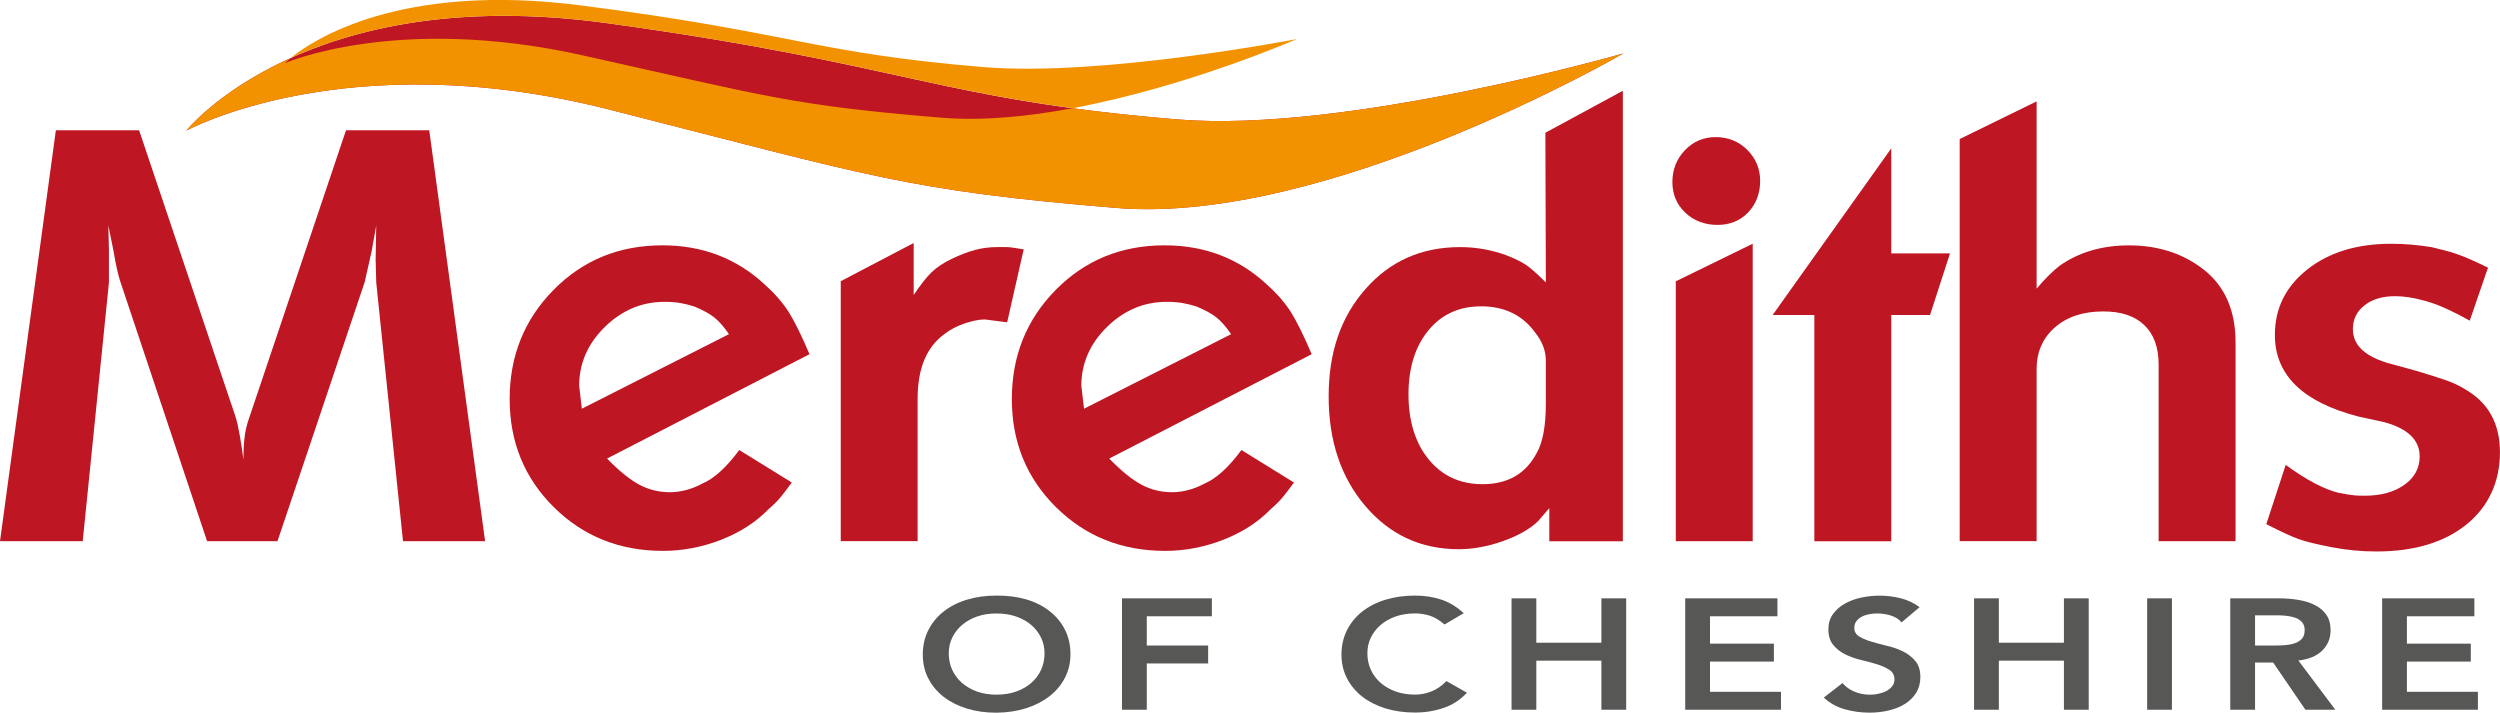
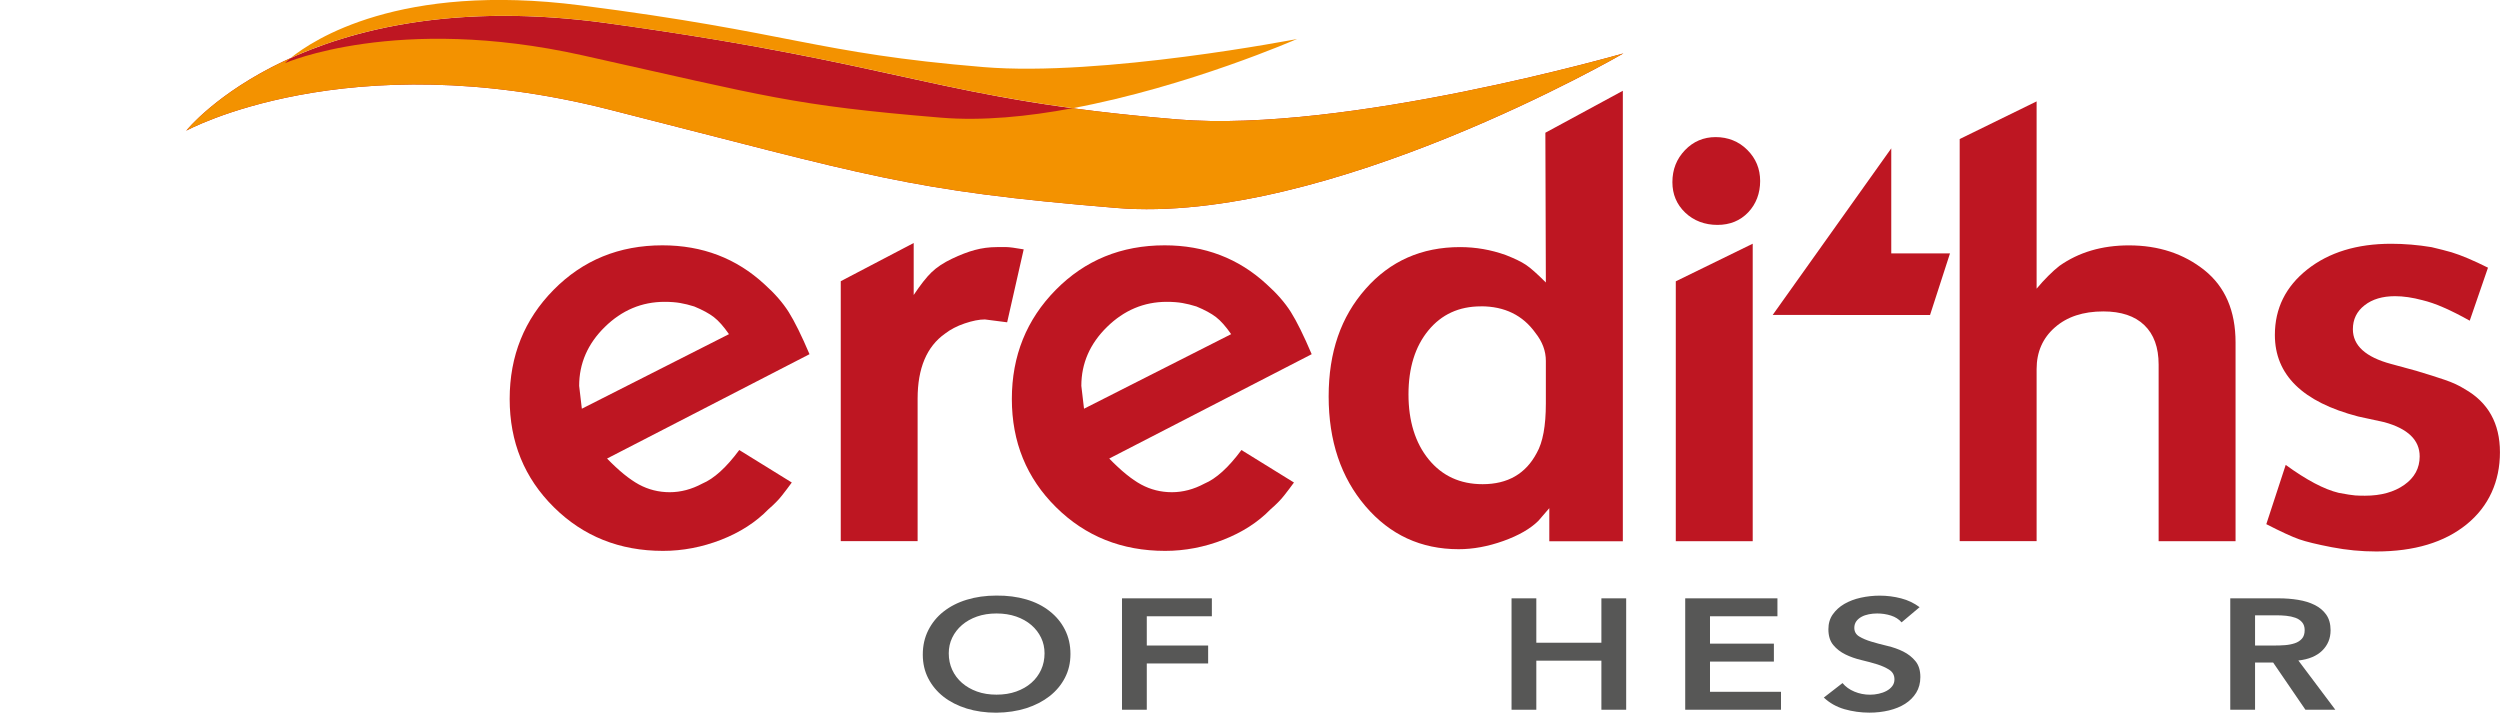
<svg xmlns="http://www.w3.org/2000/svg" id="Layer_1" data-name="Layer 1" viewBox="0 0 464.08 132.28">
  <defs>
    <style>
      .cls-1 {
        fill: #f39200;
      }

      .cls-2 {
        fill: #be1622;
      }

      .cls-3 {
        fill: #575756;
      }
    </style>
  </defs>
  <g>
    <path class="cls-3" d="m171.3,121.5c0-1.66.34-3.16,1.02-4.51.68-1.35,1.62-2.51,2.83-3.46,1.21-.95,2.64-1.69,4.31-2.2,1.67-.51,3.5-.77,5.49-.77,2.02-.02,3.87.22,5.55.71s3.13,1.22,4.34,2.18c1.22.95,2.17,2.1,2.85,3.45.68,1.34,1.02,2.84,1.02,4.5s-.34,3.09-1.02,4.41c-.68,1.32-1.63,2.46-2.85,3.42-1.22.95-2.66,1.7-4.34,2.24-1.68.53-3.53.81-5.55.83-2,0-3.83-.26-5.49-.77-1.67-.52-3.1-1.25-4.31-2.19-1.2-.94-2.15-2.08-2.83-3.4-.68-1.32-1.02-2.79-1.02-4.41Zm4.82-.23c0,1.11.21,2.13.64,3.07.43.93,1.03,1.74,1.81,2.42s1.71,1.22,2.79,1.61c1.08.39,2.29.58,3.63.58s2.56-.19,3.65-.58c1.09-.39,2.03-.92,2.81-1.61.78-.68,1.38-1.49,1.81-2.42.43-.94.64-1.96.64-3.07,0-1.03-.21-2-.64-2.89s-1.03-1.68-1.81-2.35c-.78-.67-1.72-1.2-2.81-1.58-1.1-.38-2.31-.57-3.65-.57s-2.55.19-3.63.57c-1.08.38-2.01.91-2.79,1.58s-1.38,1.46-1.81,2.35-.64,1.86-.64,2.89Z" />
    <path class="cls-3" d="m208.28,111.07h16.68v3.33h-12.08v5.43h11.39v3.33h-11.39v8.59h-4.6v-20.68Z" />
-     <path class="cls-3" d="m268.14,115.92c-.95-.82-1.87-1.36-2.76-1.64-.89-.27-1.78-.41-2.68-.41-1.34,0-2.55.19-3.63.57-1.08.38-2.01.91-2.79,1.58s-1.38,1.46-1.81,2.35-.64,1.86-.64,2.89c0,1.11.21,2.13.64,3.07.43.93,1.03,1.74,1.81,2.42s1.71,1.22,2.79,1.61c1.08.39,2.29.58,3.63.58,1.05,0,2.06-.2,3.05-.6.99-.4,1.9-1.04,2.76-1.91l3.8,2.16c-1.17,1.28-2.59,2.22-4.27,2.8s-3.47.88-5.37.88c-2,0-3.83-.26-5.49-.77-1.67-.52-3.1-1.25-4.31-2.19-1.2-.94-2.15-2.08-2.83-3.4-.68-1.32-1.02-2.79-1.02-4.41s.34-3.16,1.02-4.51c.68-1.35,1.62-2.51,2.83-3.46,1.21-.95,2.64-1.69,4.31-2.2,1.67-.51,3.5-.77,5.49-.77,1.75,0,3.38.25,4.87.74,1.5.5,2.89,1.34,4.18,2.53l-3.58,2.1Z" />
    <path class="cls-3" d="m280.59,111.07h4.6v8.24h12.08v-8.24h4.6v20.68h-4.6v-9.11h-12.08v9.11h-4.6v-20.68Z" />
    <path class="cls-3" d="m312.83,111.07h17.12v3.33h-12.52v5.08h11.86v3.33h-11.86v5.61h13.18v3.33h-17.78v-20.68Z" />
    <path class="cls-3" d="m352.98,115.51c-.49-.56-1.14-.98-1.95-1.24-.82-.26-1.67-.39-2.57-.39-.54,0-1.05.05-1.55.15-.5.1-.95.25-1.35.47s-.72.49-.97.83c-.24.34-.37.75-.37,1.21,0,.7.3,1.24.91,1.61.61.37,1.36.69,2.26.96.9.27,1.89.54,2.96.79,1.07.25,2.06.6,2.96,1.05.9.45,1.65,1.04,2.26,1.78.61.74.91,1.72.91,2.95,0,1.11-.26,2.08-.77,2.91-.51.83-1.2,1.51-2.06,2.06-.86.55-1.87.95-3.01,1.23-1.14.27-2.35.41-3.61.41-1.61,0-3.15-.22-4.64-.64-1.48-.43-2.76-1.15-3.83-2.16l3.47-2.69c.56.68,1.3,1.21,2.21,1.59.91.38,1.88.57,2.9.57.54,0,1.07-.06,1.61-.18s1.02-.29,1.46-.53.79-.53,1.06-.89c.27-.36.4-.77.4-1.24,0-.76-.3-1.34-.91-1.75-.61-.41-1.36-.75-2.26-1.04-.9-.28-1.89-.55-2.96-.8-1.07-.25-2.06-.6-2.96-1.04-.9-.44-1.66-1.02-2.26-1.75-.61-.73-.91-1.71-.91-2.93,0-1.07.27-2,.82-2.77s1.26-1.43,2.15-1.94c.89-.51,1.9-.9,3.05-1.15s2.31-.38,3.5-.38c1.36,0,2.68.17,3.96.5s2.43.88,3.45,1.64l-3.36,2.83Z" />
-     <path class="cls-3" d="m366.45,111.07h4.6v8.24h12.08v-8.24h4.6v20.68h-4.6v-9.11h-12.08v9.11h-4.6v-20.68Z" />
-     <path class="cls-3" d="m398.58,111.07h4.6v20.68h-4.6v-20.68Z" />
    <path class="cls-3" d="m414.02,111.07h8.98c1.24,0,2.44.09,3.6.28,1.16.19,2.18.5,3.08.95s1.62,1.05,2.15,1.81c.53.76.8,1.72.8,2.89,0,1.5-.52,2.76-1.55,3.77s-2.51,1.63-4.43,1.84l6.86,9.14h-5.55l-5.99-8.76h-3.36v8.76h-4.6v-20.68Zm8.18,8.76c.66,0,1.31-.02,1.97-.07.66-.05,1.26-.17,1.81-.35.55-.18.99-.47,1.33-.85.34-.38.51-.91.51-1.59,0-.6-.16-1.09-.48-1.46-.32-.37-.73-.65-1.24-.83-.51-.18-1.08-.31-1.7-.37s-1.22-.09-1.81-.09h-3.98v5.61h3.58Z" />
-     <path class="cls-3" d="m442.2,111.07h17.12v3.33h-12.52v5.08h11.86v3.33h-11.86v5.61h13.18v3.33h-17.78v-20.68Z" />
  </g>
  <g>
-     <path class="cls-2" d="m0,100.47L10.37,24.18h15.45l17.88,53.12c.28.85.56,2.1.85,3.76.28,1.66.49,3.09.64,4.28,0-1.83.09-3.35.26-4.55.18-1.2.48-2.36.9-3.49l17.88-53.12h15.45l10.37,76.29h-15.24l-4.97-48.04-.11-4.23.11-6.35-.85,4.76-1.28,5.71-16.2,48.14h-13.07s-16.09-48.14-16.09-48.14c-.43-1.27-.85-3.17-1.28-5.71l-.96-4.76.11,4.66v5.92l-4.87,48.04H0Z" />
    <path class="cls-2" d="m150.25,65.76l-37.56,19.36c2.19,2.26,4.16,3.86,5.92,4.82,1.76.95,3.67,1.43,5.71,1.43s4.05-.53,6.03-1.59c2.19-.92,4.48-3,6.88-6.24l9.75,6.03c-.57.78-1.16,1.57-1.8,2.38-.63.81-1.48,1.68-2.54,2.59-2.33,2.4-5.26,4.28-8.78,5.66-3.53,1.37-7.13,2.06-10.79,2.06-8.04,0-14.8-2.7-20.26-8.11-5.47-5.41-8.2-12.1-8.2-20.09s2.72-14.74,8.15-20.25c5.43-5.51,12.17-8.27,20.21-8.27,7.41,0,13.72,2.41,18.94,7.23,1.9,1.7,3.4,3.42,4.5,5.16,1.09,1.74,2.38,4.34,3.86,7.82Zm-42.24,10.11l27.31-13.84c-.99-1.43-1.92-2.48-2.8-3.16-.88-.68-2.1-1.34-3.65-1.98-.92-.29-1.78-.5-2.59-.64-.81-.14-1.78-.22-2.91-.22-4.23,0-7.93,1.56-11.1,4.67-3.17,3.11-4.76,6.76-4.76,10.93l.5,4.25Z" />
    <path class="cls-2" d="m156.07,100.47v-48.27l13.54-7.09v9.65c1.27-1.9,2.38-3.32,3.33-4.23s2.2-1.75,3.76-2.49c1.55-.74,2.98-1.29,4.29-1.64,1.3-.35,2.66-.53,4.07-.53h1.8c.49,0,1.55.14,3.17.42l-3.07,13.54-4.13-.53c-1.06,0-2.31.25-3.76.74-1.45.49-2.66,1.13-3.65,1.9-3.39,2.4-5.08,6.42-5.08,12.06v26.45h-14.28Z" />
    <path class="cls-2" d="m243.47,65.76l-37.56,19.36c2.19,2.26,4.16,3.86,5.92,4.82,1.76.95,3.67,1.43,5.71,1.43s4.05-.53,6.03-1.59c2.19-.92,4.48-3,6.88-6.24l9.75,6.03c-.57.78-1.16,1.57-1.8,2.38-.63.81-1.48,1.68-2.54,2.59-2.33,2.4-5.26,4.28-8.78,5.66-3.53,1.37-7.13,2.06-10.79,2.06-8.04,0-14.8-2.7-20.26-8.11-5.47-5.41-8.2-12.1-8.2-20.09s2.72-14.74,8.15-20.25c5.43-5.51,12.17-8.27,20.21-8.27,7.41,0,13.72,2.41,18.94,7.23,1.9,1.7,3.4,3.42,4.5,5.16,1.09,1.74,2.38,4.34,3.86,7.82Zm-42.24,10.11l27.31-13.84c-.99-1.43-1.92-2.48-2.8-3.16-.88-.68-2.1-1.34-3.65-1.98-.92-.29-1.78-.5-2.59-.64-.81-.14-1.78-.22-2.91-.22-4.23,0-7.93,1.56-11.1,4.67-3.17,3.11-4.76,6.76-4.76,10.93l.5,4.25Z" />
    <path class="cls-2" d="m286.96,52.43l-.09-27.79,14.38-7.79v83.62h-13.65v-6.14l-2.01,2.33c-1.48,1.48-3.65,2.73-6.51,3.76-2.86,1.02-5.63,1.53-8.31,1.53-6.98,0-12.75-2.66-17.3-7.99-4.55-5.33-6.83-12.12-6.83-20.37s2.28-14.76,6.84-19.94c4.56-5.19,10.41-7.78,17.56-7.78,2.9,0,5.73.49,8.49,1.48,1.63.64,2.86,1.23,3.71,1.8.85.56,2.09,1.66,3.71,3.28Zm-12.06,4.44c-4.05,0-7.31,1.49-9.76,4.48-2.45,2.99-3.68,6.94-3.68,11.86s1.25,9.02,3.76,12.08c2.5,3.06,5.84,4.59,10,4.59,4.66,0,8.01-1.93,10.05-5.8,1.13-1.97,1.69-5.03,1.69-9.18v-7.91c0-1.83-.64-3.55-1.92-5.17-2.35-3.3-5.73-4.96-10.14-4.96Z" />
    <path class="cls-2" d="m310.45,33.81c0-2.33.77-4.3,2.33-5.93,1.55-1.62,3.46-2.43,5.71-2.43s4.29.79,5.87,2.38c1.59,1.59,2.38,3.51,2.38,5.77s-.74,4.27-2.22,5.82c-1.48,1.55-3.39,2.33-5.71,2.33s-4.39-.76-5.98-2.28c-1.59-1.52-2.38-3.4-2.38-5.66Zm.63,66.66v-48.25l14.28-6.98v55.23h-14.28Z" />
-     <path class="cls-2" d="m329.07,58.46l22.01-30.92v19.5h10.9l-3.7,11.43h-7.2v42.01h-14.28v-42.01h-7.72Z" />
+     <path class="cls-2" d="m329.07,58.46l22.01-30.92v19.5h10.9l-3.7,11.43h-7.2v42.01v-42.01h-7.72Z" />
    <path class="cls-2" d="m363.78,100.47V25.81l14.28-6.99v34.77c.7-.85,1.43-1.64,2.17-2.38s1.43-1.36,2.06-1.85c3.6-2.54,7.9-3.81,12.91-3.81,5.5,0,10.17,1.54,14.02,4.61,3.84,3.08,5.77,7.54,5.77,13.41v36.89h-14.28v-32.78c0-3.18-.88-5.62-2.65-7.32-1.76-1.7-4.3-2.55-7.62-2.55-3.74,0-6.74.99-8.99,2.97-2.26,1.98-3.39,4.56-3.39,7.74v31.93h-14.28Z" />
    <path class="cls-2" d="m420.7,97.3l3.6-11c3.88,2.82,7.16,4.55,9.84,5.19,1.48.28,2.5.44,3.07.48.56.04,1.16.05,1.8.05,2.96,0,5.4-.67,7.3-2.01s2.86-3.1,2.86-5.29c0-3.03-2.19-5.15-6.56-6.35l-4.87-1.06c-10.3-2.68-15.45-7.72-15.45-15.13,0-4.94,2.01-8.99,6.03-12.17,4.02-3.17,9.21-4.76,15.55-4.76,2.47,0,4.97.21,7.51.63,1.48.35,2.72.67,3.7.95,1.83.56,4.09,1.52,6.77,2.86l-3.39,9.84c-1.76-.99-3.37-1.8-4.81-2.43-1.45-.64-2.77-1.09-3.97-1.38-1.84-.49-3.53-.74-5.08-.74-2.33,0-4.22.56-5.66,1.69-1.45,1.13-2.17,2.61-2.17,4.44,0,3.03,2.36,5.18,7.09,6.45l4.66,1.27c2.12.63,3.9,1.2,5.34,1.69,1.44.49,2.66,1.06,3.65,1.69,4.37,2.47,6.56,6.38,6.56,11.75s-2.06,10.04-6.19,13.38c-4.13,3.35-9.72,5.03-16.77,5.03-2.75,0-5.5-.26-8.25-.79-2.75-.53-4.78-1.02-6.08-1.48-1.31-.46-3.33-1.39-6.08-2.8Z" />
  </g>
  <g>
    <path class="cls-2" d="m301.36,9.91s-51.52,14.86-82.76,12.26c-44.57-3.7-49.89-10.14-105.91-17.87C56.68-3.42,34.57,24.26,34.57,24.26c0,0,29.72-16.32,78.46-3.94,48.74,12.38,55.04,15.03,94.17,18.28,39.13,3.25,94.16-28.69,94.16-28.69" />
    <path class="cls-1" d="m199.09,20.09c21.57-4.03,41.67-12.85,41.67-12.85,0,0-36.19,7.04-58.22,5.21-31.44-2.61-35.25-6.39-74.79-11.46-33.55-4.3-49.67,6.43-53.79,9.77,12.57-5.67,31.7-10.19,58.74-6.46,46.63,6.43,58.14,11.97,86.4,15.78" />
    <path class="cls-1" d="m53.96,10.77c-13.47,6.08-19.39,13.49-19.39,13.49,0,0,29.72-16.32,78.46-3.94,48.74,12.38,55.04,15.03,94.17,18.28,39.13,3.25,94.16-28.69,94.16-28.69,0,0-51.52,14.86-82.76,12.26-7.46-.62-13.83-1.32-19.51-2.08-8.28,1.55-16.78,2.39-24.44,1.75-27.6-2.29-32.06-3.89-66.52-11.57-34.46-7.68-55.25,1.46-55.25,1.46,0,0,.35-.36,1.09-.96" />
  </g>
</svg>